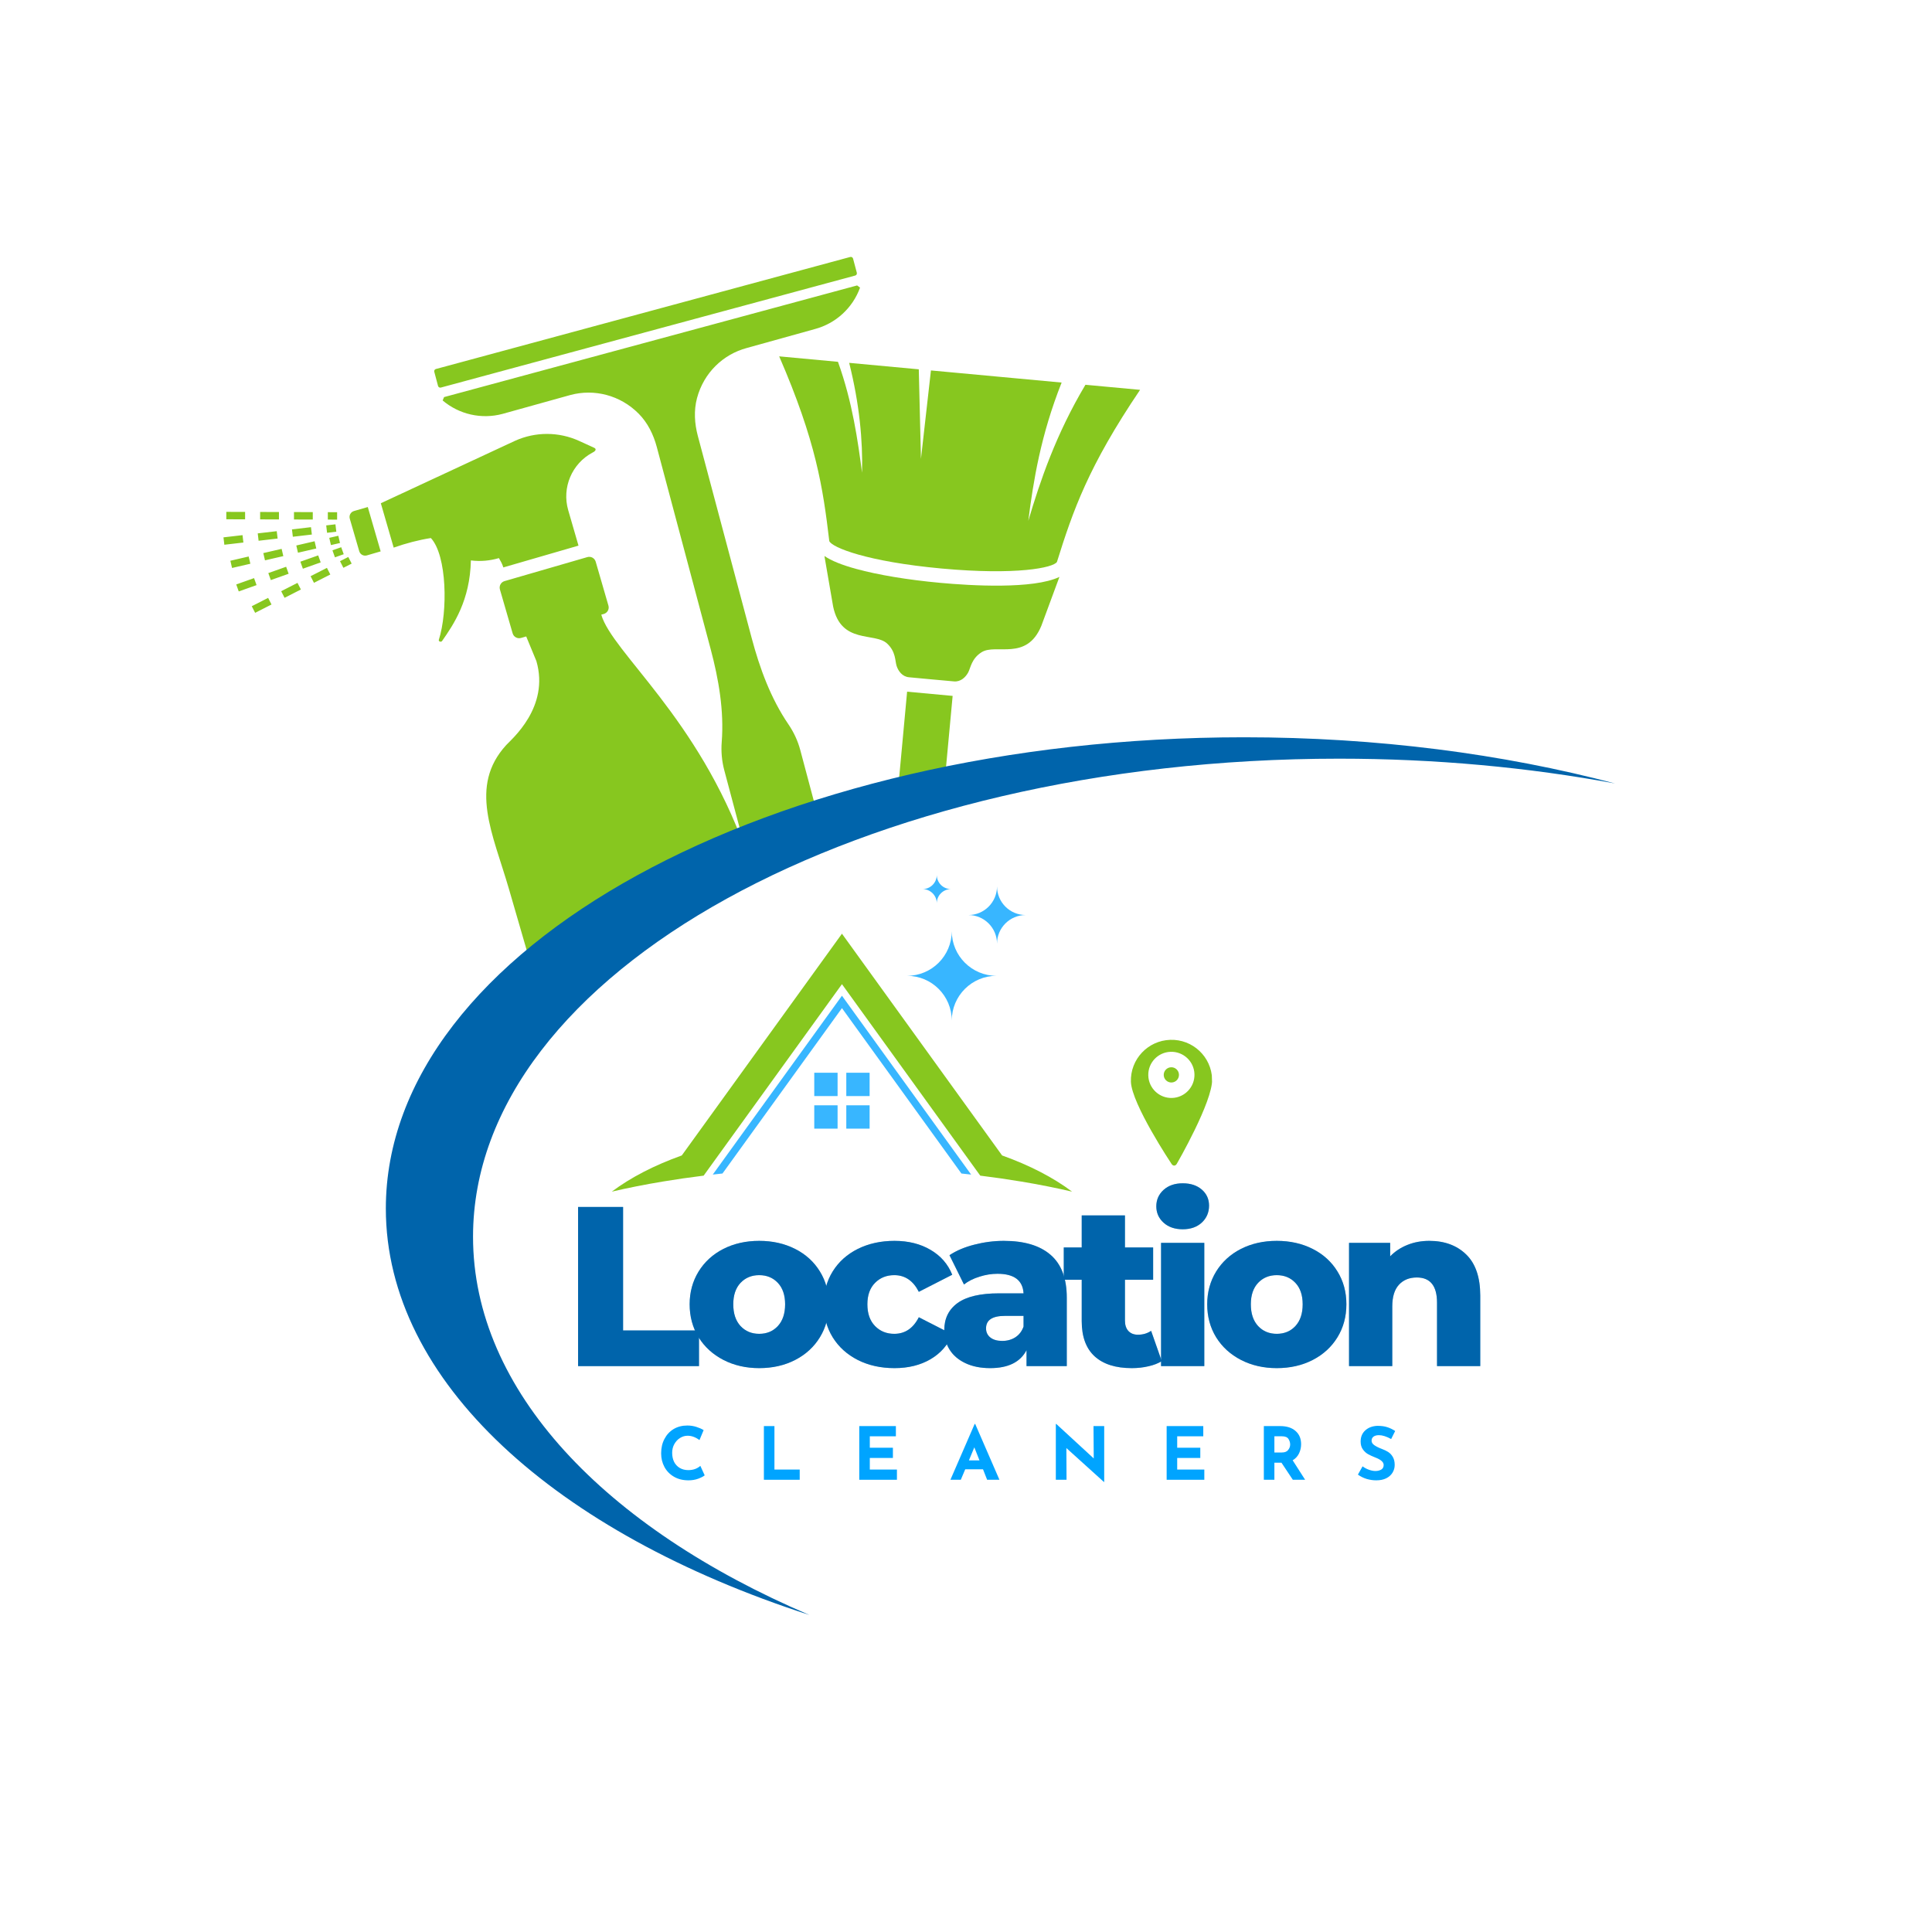
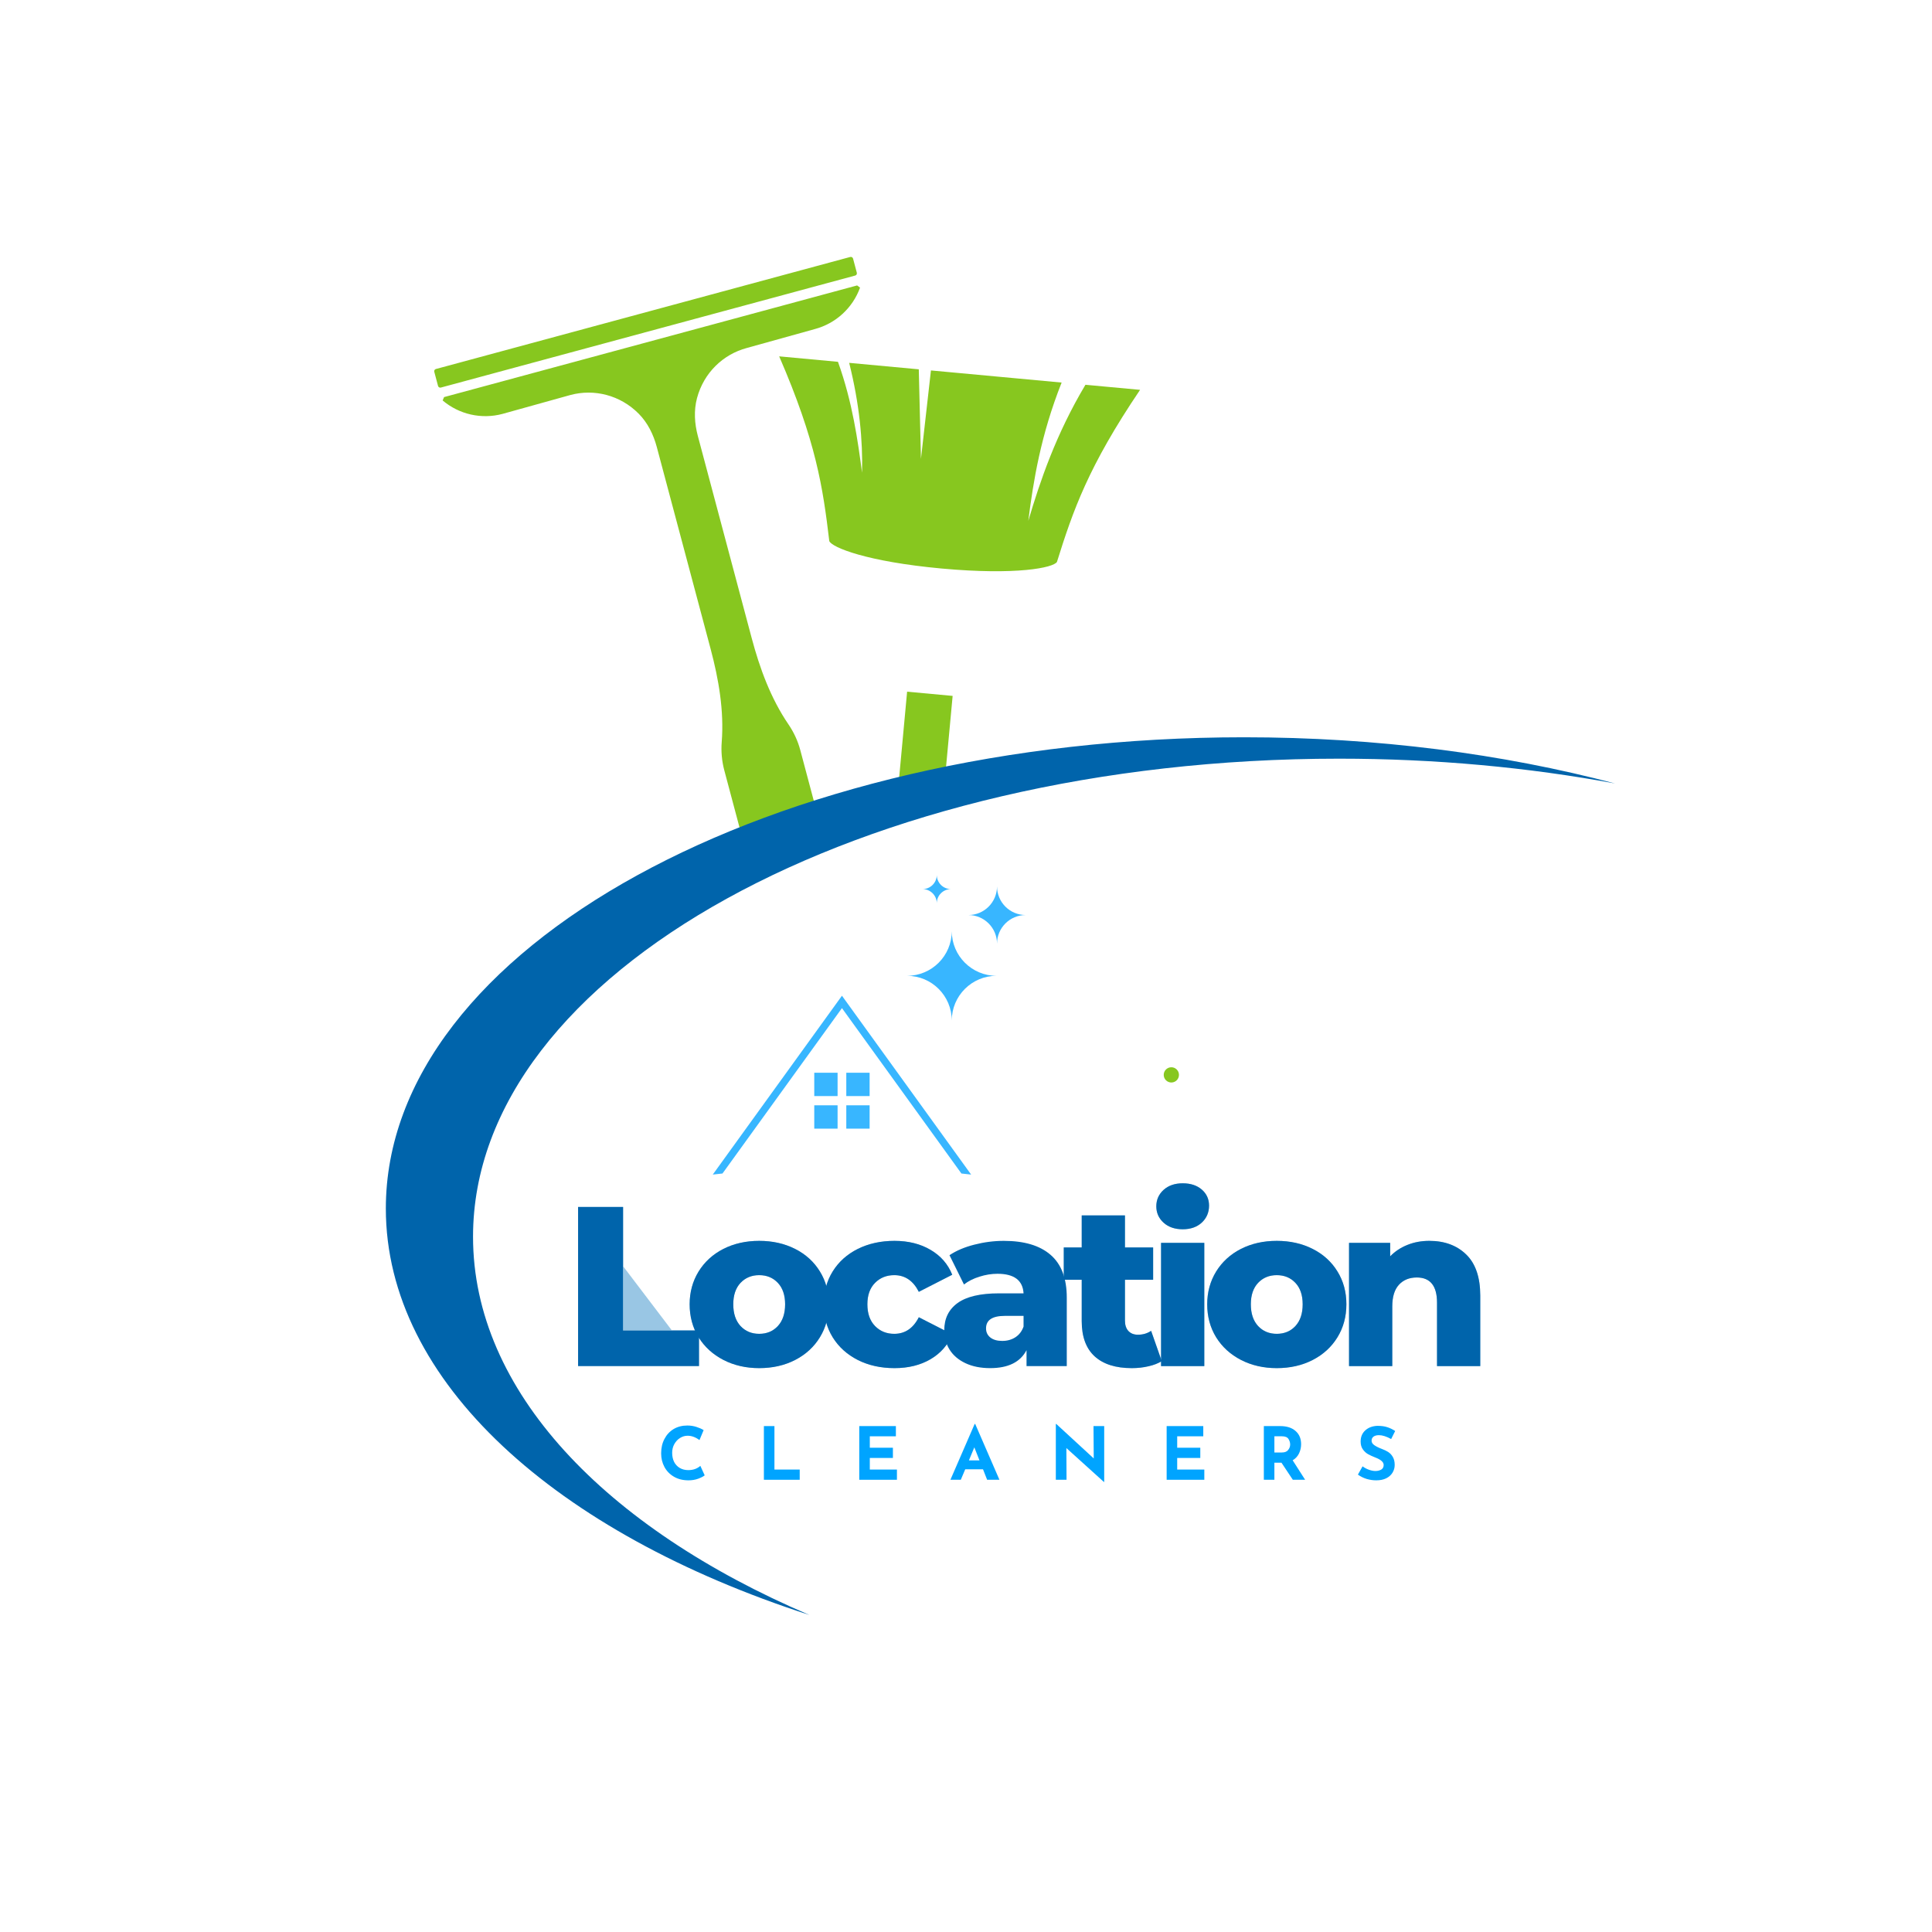
<svg xmlns="http://www.w3.org/2000/svg" width="500" viewBox="0 0 375 375" height="500" preserveAspectRatio="xMidYMid meet">
  <defs>
    <g />
    <clipPath id="833ab7bf7e">
      <path d="M 84 49.785 L 167 49.785 L 167 167 L 84 167 Z M 84 49.785 " clip-rule="nonzero" />
    </clipPath>
    <clipPath id="e3f1954606">
      <path d="M 43.375 84 L 146 84 L 146 194 L 43.375 194 Z M 43.375 84 " clip-rule="nonzero" />
    </clipPath>
    <clipPath id="e716a0cc44">
      <path d="M 74 143 L 313.375 143 L 313.375 313.785 L 74 313.785 Z M 74 143 " clip-rule="nonzero" />
    </clipPath>
    <clipPath id="6758df3e66">
      <path d="M 179 169.785 L 185 169.785 L 185 176 L 179 176 Z M 179 169.785 " clip-rule="nonzero" />
    </clipPath>
    <clipPath id="fe1706495b">
      <path d="M 219 201 L 236 201 L 236 227 L 219 227 Z M 219 201 " clip-rule="nonzero" />
    </clipPath>
    <clipPath id="a077e114d0">
      <path d="M 219.246 202.051 L 234.988 201.555 L 235.77 226.293 L 220.027 226.789 Z M 219.246 202.051 " clip-rule="nonzero" />
    </clipPath>
    <clipPath id="ddbf1c4017">
-       <path d="M 219.246 202.051 L 234.988 201.555 L 235.77 226.293 L 220.027 226.789 Z M 219.246 202.051 " clip-rule="nonzero" />
-     </clipPath>
+       </clipPath>
    <clipPath id="9bdfbeda35">
      <path d="M 225 207 L 229 207 L 229 211 L 225 211 Z M 225 207 " clip-rule="nonzero" />
    </clipPath>
    <clipPath id="09e0086d8f">
      <path d="M 219.246 202.051 L 234.988 201.555 L 235.77 226.293 L 220.027 226.789 Z M 219.246 202.051 " clip-rule="nonzero" />
    </clipPath>
    <clipPath id="76aaa913f3">
      <path d="M 219.246 202.051 L 234.988 201.555 L 235.77 226.293 L 220.027 226.789 Z M 219.246 202.051 " clip-rule="nonzero" />
    </clipPath>
  </defs>
  <rect x="-37.5" width="450" fill="#ffffff" y="-37.5" height="450" fill-opacity="1" />
  <rect x="-37.5" width="450" fill="#ffffff" y="-37.5" height="450" fill-opacity="1" />
-   <path fill="#87c71f" d="M 182.488 113.129 C 176.25 112.555 170.457 111.598 166.188 110.426 C 163.383 109.66 161.348 108.832 160.02 107.918 L 161.715 117.75 C 163.262 125.102 169.777 122.672 172.188 124.91 C 173.906 126.504 173.715 128.297 174.031 129.258 C 174.348 130.223 175.105 131.336 176.441 131.457 L 178.367 131.637 L 180.793 131.863 L 183.223 132.082 L 185.145 132.258 C 186.48 132.383 187.43 131.426 187.918 130.535 C 188.402 129.648 188.543 127.852 190.523 126.598 C 193.301 124.836 199.262 128.414 202.125 121.469 L 205.633 111.98 C 200.559 114.406 188.414 113.676 182.488 113.129 Z M 182.488 113.129 " fill-opacity="1" fill-rule="nonzero" />
  <path fill="#87c71f" d="M 182.742 110.348 C 197.332 111.688 204.48 110.191 205.152 109.07 C 208.266 99.125 211.219 90.566 221.289 75.668 L 210.684 74.684 C 204.938 84.324 201.879 93.398 199.594 101.09 C 200.574 93.301 202.02 84.438 206.062 74.254 L 186.27 72.418 L 180.695 71.902 L 178.758 89.062 L 178.336 71.684 L 164.824 70.43 C 166.809 78.363 167.484 85.473 167.324 91.762 C 166.516 85.648 165.48 78.074 162.648 70.227 L 151.238 69.168 C 158.41 85.699 159.734 94.656 160.965 105.027 C 161.496 106.266 168.246 109.012 182.742 110.348 Z M 182.742 110.348 " fill-opacity="1" fill-rule="nonzero" />
  <path fill="#87c71f" d="M 184.906 135.074 L 183.238 153.039 C 180.141 153.809 177.094 154.629 174.102 155.5 L 176.07 134.254 Z M 184.906 135.074 " fill-opacity="1" fill-rule="nonzero" />
  <g clip-path="url(#833ab7bf7e)">
    <path fill="#87c71f" d="M 144.957 67.543 L 158.16 63.871 C 162.227 62.785 165.504 59.781 166.934 55.828 L 166.367 55.402 L 86.195 77.074 L 85.918 77.73 C 89.129 80.449 93.465 81.422 97.527 80.34 L 110.734 76.664 C 115.324 75.441 120.371 76.672 123.969 80.297 C 125.719 82.062 126.84 84.352 127.48 86.754 L 137.934 125.969 C 139.5 131.855 140.555 137.949 140.086 144.023 C 139.945 145.84 140.098 147.688 140.582 149.508 L 144.695 164.945 L 145.031 166.203 C 145.062 166.188 145.094 166.172 145.121 166.164 C 149.645 164.094 154.367 162.152 159.27 160.359 L 155.336 145.598 C 154.852 143.777 154.062 142.102 153.035 140.594 C 149.598 135.551 147.469 129.73 145.898 123.832 L 135.449 84.617 C 134.809 82.219 134.648 79.672 135.289 77.273 C 136.605 72.34 140.371 68.766 144.957 67.543 Z M 166.309 52.938 L 165.754 50.855 L 165.578 50.195 C 165.512 49.957 165.27 49.812 165.031 49.879 L 163.875 50.188 L 85.898 71.277 L 84.609 71.621 C 84.371 71.688 84.227 71.93 84.293 72.168 L 84.469 72.828 L 85.023 74.91 C 85.086 75.148 85.332 75.289 85.57 75.227 L 165.992 53.484 C 166.23 53.422 166.371 53.176 166.309 52.938 Z M 166.309 52.938 " fill-opacity="1" fill-rule="nonzero" />
  </g>
  <g clip-path="url(#e3f1954606)">
-     <path fill="#87c71f" d="M 53.715 103.102 L 50.027 103.527 L 50.195 104.961 L 53.887 104.531 Z M 54.664 106.535 L 51.109 107.355 L 51.434 108.762 L 54.992 107.941 Z M 55.539 110.008 L 52.082 111.234 L 52.562 112.594 L 56.023 111.367 Z M 57.746 113.137 L 54.578 114.75 L 55.234 116.035 L 58.402 114.422 Z M 50.492 99.371 L 50.492 100.812 L 54.145 100.824 L 54.145 99.383 Z M 52.043 116.047 L 48.867 117.668 L 49.523 118.949 L 52.699 117.332 Z M 43.926 99.352 L 43.926 100.789 L 47.574 100.805 L 47.574 99.363 Z M 47.074 103.871 L 43.375 104.301 L 43.547 105.734 L 47.242 105.305 Z M 48.266 108.016 L 44.715 108.84 L 45.039 110.242 L 48.594 109.422 Z M 60.363 102.324 L 56.672 102.754 L 56.84 104.184 L 60.531 103.754 Z M 49.312 112.211 L 45.855 113.438 L 46.34 114.797 L 49.797 113.57 Z M 67.602 108.109 L 65.996 108.926 L 66.652 110.211 L 68.258 109.395 Z M 71.387 98.414 L 68.707 99.191 C 68.074 99.375 67.711 100.031 67.891 100.668 L 69.727 106.988 C 69.91 107.621 70.57 107.984 71.203 107.805 L 73.887 107.023 Z M 63.633 99.414 L 63.633 100.852 L 65.434 100.859 L 65.434 99.418 Z M 61.066 105.055 L 57.512 105.879 L 57.836 107.281 L 61.391 106.461 Z M 144.695 164.945 C 135.516 139.332 118.832 126.625 116.707 119.309 L 117.199 119.168 C 117.898 118.965 118.297 118.238 118.094 117.543 L 115.625 109.027 C 115.422 108.332 114.699 107.93 114.004 108.133 L 109.184 109.531 L 97.93 112.793 C 97.234 112.992 96.836 113.723 97.035 114.418 L 99.504 122.934 C 99.707 123.629 100.434 124.027 101.129 123.824 L 102.137 123.535 L 104.113 128.316 C 106.707 137.25 99.336 143.434 98.258 144.613 C 90.926 152.633 95.676 161.832 98.781 172.535 L 104.75 193.117 C 115.008 182.793 128.723 173.66 145.031 166.203 C 145.062 166.188 145.094 166.172 145.121 166.164 C 144.984 165.754 144.84 165.348 144.695 164.945 Z M 115.211 86.863 L 112.445 85.598 C 108.488 83.781 103.938 83.766 99.969 85.559 L 73.918 97.68 L 76.414 106.293 C 78.855 105.434 81.301 104.797 83.633 104.434 C 86.781 107.84 86.922 118.746 85.18 124.18 C 85.07 124.516 85.605 124.699 85.809 124.414 C 88.066 121.184 91.227 116.539 91.398 108.777 C 93.309 109.02 95.113 108.828 96.84 108.328 C 97.168 108.887 97.492 109.449 97.695 110.137 L 112.285 105.906 L 110.293 99.035 C 109.023 94.656 110.992 89.988 115.016 87.84 C 115.59 87.574 115.914 87.129 115.211 86.863 Z M 63.457 110.223 L 60.285 111.84 L 60.941 113.125 L 64.113 111.508 Z M 66.23 106.215 L 64.527 106.816 L 65.012 108.18 L 66.715 107.574 Z M 61.762 107.801 L 58.305 109.023 L 58.789 110.387 L 62.246 109.16 Z M 65.668 103.992 L 63.91 104.395 L 64.234 105.801 L 65.992 105.395 Z M 57.062 99.391 L 57.062 100.832 L 60.711 100.844 L 60.711 99.402 Z M 65.109 101.77 L 63.316 101.98 L 63.484 103.414 L 65.277 103.203 Z M 65.109 101.77 " fill-opacity="1" fill-rule="nonzero" />
-   </g>
+     </g>
  <g clip-path="url(#e716a0cc44)">
    <path fill="#0064ab" d="M 91.816 240.047 C 91.816 188.801 167.074 147.258 259.906 147.258 C 278.641 147.258 296.656 148.949 313.48 152.07 C 291.688 146.324 267.262 143.105 241.469 143.105 C 149.469 143.105 74.891 184.059 74.891 234.574 C 74.891 268.184 107.902 297.562 157.094 313.461 C 117.383 296.488 91.816 269.918 91.816 240.047 Z M 91.816 240.047 " fill-opacity="1" fill-rule="nonzero" />
  </g>
  <g fill="#0071bc" fill-opacity="0.4">
    <g transform="translate(109.112, 265.162)">
      <g>
+         <path d="M 3.094 -30.891 L 11.828 -30.891 L 11.828 -6.922 L 26.562 -6.922 L 26.562 0 Z M 3.094 -30.891 " />
+       </g>
+     </g>
+   </g>
+   <g fill="#0071bc" fill-opacity="0.4">
+     <g transform="translate(132.672, 265.162)">
+       <g>
+         <path d="M 14.688 0.391 C 12.133 0.391 9.828 -0.133 7.766 -1.188 C 5.703 -2.25 4.086 -3.719 2.922 -5.594 C 1.766 -7.477 1.188 -9.613 1.188 -12 C 1.188 -14.352 1.766 -16.473 2.922 -18.359 C 4.086 -20.242 5.691 -21.707 7.734 -22.75 C 9.785 -23.789 12.102 -24.312 14.688 -24.312 C 17.281 -24.312 19.602 -23.789 21.656 -22.75 C 23.719 -21.707 25.32 -20.25 26.469 -18.375 C 27.625 -16.508 28.203 -14.383 28.203 -12 C 28.203 -9.613 27.625 -7.477 26.469 -5.594 C 25.32 -3.719 23.719 -2.25 21.656 -1.188 C 19.602 -0.133 17.281 0.391 14.688 0.391 Z M 14.688 -6.266 C 16.164 -6.266 17.375 -6.77 18.312 -7.781 C 19.25 -8.801 19.719 -10.207 19.719 -12 C 19.719 -13.77 19.25 -15.156 18.312 -16.156 C 17.375 -17.156 16.164 -17.656 14.688 -17.656 C 13.219 -17.656 12.008 -17.156 11.062 -16.156 C 10.125 -15.156 9.656 -13.77 9.656 -12 C 9.656 -10.207 10.125 -8.801 11.062 -7.781 C 12.008 -6.77 13.219 -6.266 14.688 -6.266 Z M 14.688 -6.266 " />
+       </g>
+     </g>
+   </g>
+   <g fill="#0071bc" fill-opacity="0.4">
+     <g transform="translate(158.702, 265.162)">
+       <g>
+         <path d="M 14.922 0.391 C 12.266 0.391 9.891 -0.133 7.797 -1.188 C 5.711 -2.25 4.086 -3.719 2.922 -5.594 C 1.766 -7.477 1.188 -9.613 1.188 -12 C 1.188 -14.383 1.766 -16.508 2.922 -18.375 C 4.086 -20.25 5.711 -21.707 7.797 -22.75 C 9.891 -23.789 12.266 -24.312 14.922 -24.312 C 17.617 -24.312 19.953 -23.727 21.922 -22.562 C 23.898 -21.406 25.301 -19.797 26.125 -17.734 L 19.641 -14.422 C 18.547 -16.578 16.957 -17.656 14.875 -17.656 C 13.375 -17.656 12.129 -17.156 11.141 -16.156 C 10.148 -15.156 9.656 -13.77 9.656 -12 C 9.656 -10.207 10.148 -8.801 11.141 -7.781 C 12.129 -6.77 13.375 -6.266 14.875 -6.266 C 16.957 -6.266 18.547 -7.336 19.641 -9.484 L 26.125 -6.172 C 25.301 -4.117 23.898 -2.508 21.922 -1.344 C 19.953 -0.188 17.617 0.391 14.922 0.391 Z M 14.922 0.391 " />
+       </g>
+     </g>
+   </g>
+   <g fill="#0071bc" fill-opacity="0.4">
+     <g transform="translate(181.952, 265.162)">
+       <g>
+         </g>
+     </g>
+   </g>
+   <g fill="#0071bc" fill-opacity="0.4">
+     <g transform="translate(206.306, 265.162)">
+       <g>
+         <path d="M 19.188 -0.969 C 18.488 -0.531 17.629 -0.195 16.609 0.031 C 15.598 0.27 14.52 0.391 13.375 0.391 C 10.25 0.391 7.848 -0.367 6.172 -1.891 C 4.492 -3.422 3.656 -5.703 3.656 -8.734 L 3.656 -16.766 L 0.172 -16.766 L 0.172 -23.031 L 3.656 -23.031 L 3.656 -29.25 L 12.047 -29.25 L 12.047 -23.031 L 17.516 -23.031 L 17.516 -16.766 L 12.047 -16.766 L 12.047 -8.828 C 12.047 -7.973 12.27 -7.301 12.719 -6.812 C 13.176 -6.332 13.789 -6.094 14.562 -6.094 C 15.531 -6.094 16.383 -6.344 17.125 -6.844 Z M 19.188 -0.969 " />
+       </g>
+     </g>
+   </g>
+   <g fill="#0071bc" fill-opacity="0.4">
+     <g transform="translate(222.674, 265.162)">
+       <g>
+         <path d="M 2.688 -23.922 L 11.078 -23.922 L 11.078 0 L 2.688 0 Z M 6.891 -26.562 C 5.359 -26.562 4.117 -26.988 3.172 -27.844 C 2.234 -28.695 1.766 -29.754 1.766 -31.016 C 1.766 -32.285 2.234 -33.348 3.172 -34.203 C 4.117 -35.055 5.359 -35.484 6.891 -35.484 C 8.422 -35.484 9.656 -35.078 10.594 -34.266 C 11.531 -33.453 12 -32.414 12 -31.156 C 12 -29.832 11.531 -28.734 10.594 -27.859 C 9.656 -26.992 8.422 -26.562 6.891 -26.562 Z M 6.891 -26.562 " />
+       </g>
+     </g>
+   </g>
+   <g fill="#0071bc" fill-opacity="0.4">
+     <g transform="translate(233.13, 265.162)">
+       <g>
+         <path d="M 14.688 0.391 C 12.133 0.391 9.828 -0.133 7.766 -1.188 C 5.703 -2.25 4.086 -3.719 2.922 -5.594 C 1.766 -7.477 1.188 -9.613 1.188 -12 C 1.188 -14.352 1.766 -16.473 2.922 -18.359 C 4.086 -20.242 5.691 -21.707 7.734 -22.75 C 9.785 -23.789 12.102 -24.312 14.688 -24.312 C 17.281 -24.312 19.602 -23.789 21.656 -22.75 C 23.719 -21.707 25.32 -20.25 26.469 -18.375 C 27.625 -16.508 28.203 -14.383 28.203 -12 C 28.203 -9.613 27.625 -7.477 26.469 -5.594 C 25.32 -3.719 23.719 -2.25 21.656 -1.188 C 19.602 -0.133 17.281 0.391 14.688 0.391 Z M 14.688 -6.266 C 16.164 -6.266 17.375 -6.77 18.312 -7.781 C 19.25 -8.801 19.719 -10.207 19.719 -12 C 19.719 -13.77 19.25 -15.156 18.312 -16.156 C 17.375 -17.156 16.164 -17.656 14.688 -17.656 C 13.219 -17.656 12.008 -17.156 11.062 -16.156 C 10.125 -15.156 9.656 -13.77 9.656 -12 C 9.656 -10.207 10.125 -8.801 11.062 -7.781 C 12.008 -6.77 13.219 -6.266 14.688 -6.266 Z M 14.688 -6.266 " />
+       </g>
+     </g>
+   </g>
+   <g fill="#0071bc" fill-opacity="0.4">
+     <g transform="translate(259.16, 265.162)">
+       <g>
+         <path d="M 18.266 -24.312 C 21.234 -24.312 23.625 -23.426 25.438 -21.656 C 27.25 -19.895 28.156 -17.234 28.156 -13.672 L 28.156 0 L 19.766 0 L 19.766 -12.312 C 19.766 -15.57 18.457 -17.203 15.844 -17.203 C 14.395 -17.203 13.238 -16.734 12.375 -15.797 C 11.508 -14.859 11.078 -13.445 11.078 -11.562 L 11.078 0 L 2.688 0 L 2.688 -23.922 L 10.672 -23.922 L 10.672 -21.312 C 11.617 -22.281 12.738 -23.02 14.031 -23.531 C 15.32 -24.051 16.734 -24.312 18.266 -24.312 Z M 18.266 -24.312 " />
+       </g>
+     </g>
+   </g>
+   <g fill="#0064ab" fill-opacity="1">
+     <g transform="translate(109.112, 265.162)">
+       <g>
        <path d="M 3.094 -30.891 L 11.828 -30.891 L 11.828 -6.922 L 26.562 -6.922 L 26.562 0 L 3.094 0 Z M 3.094 -30.891 " />
      </g>
    </g>
  </g>
-   <g fill="#0071bc" fill-opacity="0.4">
+   <g fill="#0064ab" fill-opacity="1">
    <g transform="translate(132.672, 265.162)">
      <g>
        <path d="M 14.688 0.391 C 12.133 0.391 9.828 -0.133 7.766 -1.188 C 5.703 -2.25 4.086 -3.719 2.922 -5.594 C 1.766 -7.477 1.188 -9.613 1.188 -12 C 1.188 -14.352 1.766 -16.473 2.922 -18.359 C 4.086 -20.242 5.691 -21.707 7.734 -22.75 C 9.785 -23.789 12.102 -24.312 14.688 -24.312 C 17.281 -24.312 19.602 -23.789 21.656 -22.75 C 23.719 -21.707 25.32 -20.25 26.469 -18.375 C 27.625 -16.508 28.203 -14.383 28.203 -12 C 28.203 -9.613 27.625 -7.477 26.469 -5.594 C 25.32 -3.719 23.719 -2.25 21.656 -1.188 C 19.602 -0.133 17.281 0.391 14.688 0.391 Z M 14.688 -6.266 C 16.164 -6.266 17.375 -6.77 18.312 -7.781 C 19.25 -8.801 19.719 -10.207 19.719 -12 C 19.719 -13.77 19.25 -15.156 18.312 -16.156 C 17.375 -17.156 16.164 -17.656 14.688 -17.656 C 13.219 -17.656 12.008 -17.156 11.062 -16.156 C 10.125 -15.156 9.656 -13.77 9.656 -12 C 9.656 -10.207 10.125 -8.801 11.062 -7.781 C 12.008 -6.77 13.219 -6.266 14.688 -6.266 Z M 14.688 -6.266 " />
      </g>
    </g>
  </g>
-   <g fill="#0071bc" fill-opacity="0.4">
+   <g fill="#0064ab" fill-opacity="1">
    <g transform="translate(158.702, 265.162)">
      <g>
        <path d="M 14.922 0.391 C 12.266 0.391 9.891 -0.133 7.797 -1.188 C 5.711 -2.25 4.086 -3.719 2.922 -5.594 C 1.766 -7.477 1.188 -9.613 1.188 -12 C 1.188 -14.383 1.766 -16.508 2.922 -18.375 C 4.086 -20.25 5.711 -21.707 7.797 -22.75 C 9.891 -23.789 12.266 -24.312 14.922 -24.312 C 17.617 -24.312 19.953 -23.727 21.922 -22.562 C 23.898 -21.406 25.301 -19.797 26.125 -17.734 L 19.641 -14.422 C 18.547 -16.578 16.957 -17.656 14.875 -17.656 C 13.375 -17.656 12.129 -17.156 11.141 -16.156 C 10.148 -15.156 9.656 -13.77 9.656 -12 C 9.656 -10.207 10.148 -8.801 11.141 -7.781 C 12.129 -6.77 13.375 -6.266 14.875 -6.266 C 16.957 -6.266 18.547 -7.336 19.641 -9.484 L 26.125 -6.172 C 25.301 -4.117 23.898 -2.508 21.922 -1.344 C 19.953 -0.188 17.617 0.391 14.922 0.391 Z M 14.922 0.391 " />
      </g>
    </g>
  </g>
-   <g fill="#0071bc" fill-opacity="0.4">
+   <g fill="#0064ab" fill-opacity="1">
    <g transform="translate(181.952, 265.162)">
      <g>
        <path d="M 12.891 -24.312 C 16.859 -24.312 19.883 -23.406 21.969 -21.594 C 24.062 -19.789 25.109 -17.02 25.109 -13.281 L 25.109 0 L 17.297 0 L 17.297 -3.094 C 16.086 -0.77 13.734 0.391 10.234 0.391 C 8.379 0.391 6.773 0.066 5.422 -0.578 C 4.066 -1.223 3.047 -2.098 2.359 -3.203 C 1.672 -4.305 1.328 -5.562 1.328 -6.969 C 1.328 -9.238 2.191 -11 3.922 -12.25 C 5.66 -13.5 8.336 -14.125 11.953 -14.125 L 16.719 -14.125 C 16.57 -16.656 14.883 -17.922 11.656 -17.922 C 10.5 -17.922 9.332 -17.734 8.156 -17.359 C 6.977 -16.992 5.977 -16.488 5.156 -15.844 L 2.344 -21.531 C 3.664 -22.414 5.273 -23.098 7.172 -23.578 C 9.066 -24.066 10.973 -24.312 12.891 -24.312 Z M 12.578 -4.891 C 13.547 -4.891 14.395 -5.125 15.125 -5.594 C 15.863 -6.07 16.395 -6.766 16.719 -7.672 L 16.719 -9.75 L 13.109 -9.75 C 10.66 -9.75 9.438 -8.941 9.438 -7.328 C 9.438 -6.586 9.719 -5.992 10.281 -5.547 C 10.844 -5.109 11.609 -4.891 12.578 -4.891 Z M 12.578 -4.891 " />
      </g>
    </g>
  </g>
-   <g fill="#0071bc" fill-opacity="0.4">
+   <g fill="#0064ab" fill-opacity="1">
    <g transform="translate(206.306, 265.162)">
      <g>
        <path d="M 19.188 -0.969 C 18.488 -0.531 17.629 -0.195 16.609 0.031 C 15.598 0.27 14.52 0.391 13.375 0.391 C 10.25 0.391 7.848 -0.367 6.172 -1.891 C 4.492 -3.422 3.656 -5.703 3.656 -8.734 L 3.656 -16.766 L 0.172 -16.766 L 0.172 -23.031 L 3.656 -23.031 L 3.656 -29.25 L 12.047 -29.25 L 12.047 -23.031 L 17.516 -23.031 L 17.516 -16.766 L 12.047 -16.766 L 12.047 -8.828 C 12.047 -7.973 12.27 -7.301 12.719 -6.812 C 13.176 -6.332 13.789 -6.094 14.562 -6.094 C 15.531 -6.094 16.383 -6.344 17.125 -6.844 Z M 19.188 -0.969 " />
      </g>
    </g>
  </g>
-   <g fill="#0071bc" fill-opacity="0.4">
+   <g fill="#0064ab" fill-opacity="1">
    <g transform="translate(222.674, 265.162)">
      <g>
        <path d="M 2.688 -23.922 L 11.078 -23.922 L 11.078 0 L 2.688 0 Z M 6.891 -26.562 C 5.359 -26.562 4.117 -26.988 3.172 -27.844 C 2.234 -28.695 1.766 -29.754 1.766 -31.016 C 1.766 -32.285 2.234 -33.348 3.172 -34.203 C 4.117 -35.055 5.359 -35.484 6.891 -35.484 C 8.422 -35.484 9.656 -35.078 10.594 -34.266 C 11.531 -33.453 12 -32.414 12 -31.156 C 12 -29.832 11.531 -28.734 10.594 -27.859 C 9.656 -26.992 8.422 -26.562 6.891 -26.562 Z M 6.891 -26.562 " />
      </g>
    </g>
  </g>
-   <g fill="#0071bc" fill-opacity="0.4">
+   <g fill="#0064ab" fill-opacity="1">
    <g transform="translate(233.13, 265.162)">
      <g>
        <path d="M 14.688 0.391 C 12.133 0.391 9.828 -0.133 7.766 -1.188 C 5.703 -2.25 4.086 -3.719 2.922 -5.594 C 1.766 -7.477 1.188 -9.613 1.188 -12 C 1.188 -14.352 1.766 -16.473 2.922 -18.359 C 4.086 -20.242 5.691 -21.707 7.734 -22.75 C 9.785 -23.789 12.102 -24.312 14.688 -24.312 C 17.281 -24.312 19.602 -23.789 21.656 -22.75 C 23.719 -21.707 25.32 -20.25 26.469 -18.375 C 27.625 -16.508 28.203 -14.383 28.203 -12 C 28.203 -9.613 27.625 -7.477 26.469 -5.594 C 25.32 -3.719 23.719 -2.25 21.656 -1.188 C 19.602 -0.133 17.281 0.391 14.688 0.391 Z M 14.688 -6.266 C 16.164 -6.266 17.375 -6.77 18.312 -7.781 C 19.25 -8.801 19.719 -10.207 19.719 -12 C 19.719 -13.77 19.25 -15.156 18.312 -16.156 C 17.375 -17.156 16.164 -17.656 14.688 -17.656 C 13.219 -17.656 12.008 -17.156 11.062 -16.156 C 10.125 -15.156 9.656 -13.77 9.656 -12 C 9.656 -10.207 10.125 -8.801 11.062 -7.781 C 12.008 -6.77 13.219 -6.266 14.688 -6.266 Z M 14.688 -6.266 " />
      </g>
    </g>
  </g>
-   <g fill="#0071bc" fill-opacity="0.4">
+   <g fill="#0064ab" fill-opacity="1">
    <g transform="translate(259.16, 265.162)">
      <g>
        <path d="M 18.266 -24.312 C 21.234 -24.312 23.625 -23.426 25.438 -21.656 C 27.25 -19.895 28.156 -17.234 28.156 -13.672 L 28.156 0 L 19.766 0 L 19.766 -12.312 C 19.766 -15.57 18.457 -17.203 15.844 -17.203 C 14.395 -17.203 13.238 -16.734 12.375 -15.797 C 11.508 -14.859 11.078 -13.445 11.078 -11.562 L 11.078 0 L 2.688 0 L 2.688 -23.922 L 10.672 -23.922 L 10.672 -21.312 C 11.617 -22.281 12.738 -23.02 14.031 -23.531 C 15.32 -24.051 16.734 -24.312 18.266 -24.312 Z M 18.266 -24.312 " />
      </g>
    </g>
  </g>
-   <g fill="#0064ab" fill-opacity="1">
-     <g transform="translate(109.112, 265.162)">
-       <g>
-         <path d="M 3.094 -30.891 L 11.828 -30.891 L 11.828 -6.922 L 26.562 -6.922 L 26.562 0 L 3.094 0 Z M 3.094 -30.891 " />
-       </g>
-     </g>
-   </g>
-   <g fill="#0064ab" fill-opacity="1">
-     <g transform="translate(132.672, 265.162)">
-       <g>
-         <path d="M 14.688 0.391 C 12.133 0.391 9.828 -0.133 7.766 -1.188 C 5.703 -2.25 4.086 -3.719 2.922 -5.594 C 1.766 -7.477 1.188 -9.613 1.188 -12 C 1.188 -14.352 1.766 -16.473 2.922 -18.359 C 4.086 -20.242 5.691 -21.707 7.734 -22.75 C 9.785 -23.789 12.102 -24.312 14.688 -24.312 C 17.281 -24.312 19.602 -23.789 21.656 -22.75 C 23.719 -21.707 25.32 -20.25 26.469 -18.375 C 27.625 -16.508 28.203 -14.383 28.203 -12 C 28.203 -9.613 27.625 -7.477 26.469 -5.594 C 25.32 -3.719 23.719 -2.25 21.656 -1.188 C 19.602 -0.133 17.281 0.391 14.688 0.391 Z M 14.688 -6.266 C 16.164 -6.266 17.375 -6.77 18.312 -7.781 C 19.25 -8.801 19.719 -10.207 19.719 -12 C 19.719 -13.77 19.25 -15.156 18.312 -16.156 C 17.375 -17.156 16.164 -17.656 14.688 -17.656 C 13.219 -17.656 12.008 -17.156 11.062 -16.156 C 10.125 -15.156 9.656 -13.77 9.656 -12 C 9.656 -10.207 10.125 -8.801 11.062 -7.781 C 12.008 -6.77 13.219 -6.266 14.688 -6.266 Z M 14.688 -6.266 " />
-       </g>
-     </g>
-   </g>
-   <g fill="#0064ab" fill-opacity="1">
-     <g transform="translate(158.702, 265.162)">
-       <g>
-         <path d="M 14.922 0.391 C 12.266 0.391 9.891 -0.133 7.797 -1.188 C 5.711 -2.25 4.086 -3.719 2.922 -5.594 C 1.766 -7.477 1.188 -9.613 1.188 -12 C 1.188 -14.383 1.766 -16.508 2.922 -18.375 C 4.086 -20.25 5.711 -21.707 7.797 -22.75 C 9.891 -23.789 12.266 -24.312 14.922 -24.312 C 17.617 -24.312 19.953 -23.727 21.922 -22.562 C 23.898 -21.406 25.301 -19.797 26.125 -17.734 L 19.641 -14.422 C 18.547 -16.578 16.957 -17.656 14.875 -17.656 C 13.375 -17.656 12.129 -17.156 11.141 -16.156 C 10.148 -15.156 9.656 -13.77 9.656 -12 C 9.656 -10.207 10.148 -8.801 11.141 -7.781 C 12.129 -6.77 13.375 -6.266 14.875 -6.266 C 16.957 -6.266 18.547 -7.336 19.641 -9.484 L 26.125 -6.172 C 25.301 -4.117 23.898 -2.508 21.922 -1.344 C 19.953 -0.188 17.617 0.391 14.922 0.391 Z M 14.922 0.391 " />
-       </g>
-     </g>
-   </g>
-   <g fill="#0064ab" fill-opacity="1">
-     <g transform="translate(181.952, 265.162)">
-       <g>
-         <path d="M 12.891 -24.312 C 16.859 -24.312 19.883 -23.406 21.969 -21.594 C 24.062 -19.789 25.109 -17.02 25.109 -13.281 L 25.109 0 L 17.297 0 L 17.297 -3.094 C 16.086 -0.77 13.734 0.391 10.234 0.391 C 8.379 0.391 6.773 0.066 5.422 -0.578 C 4.066 -1.223 3.047 -2.098 2.359 -3.203 C 1.672 -4.305 1.328 -5.562 1.328 -6.969 C 1.328 -9.238 2.191 -11 3.922 -12.25 C 5.66 -13.5 8.336 -14.125 11.953 -14.125 L 16.719 -14.125 C 16.57 -16.656 14.883 -17.922 11.656 -17.922 C 10.5 -17.922 9.332 -17.734 8.156 -17.359 C 6.977 -16.992 5.977 -16.488 5.156 -15.844 L 2.344 -21.531 C 3.664 -22.414 5.273 -23.098 7.172 -23.578 C 9.066 -24.066 10.973 -24.312 12.891 -24.312 Z M 12.578 -4.891 C 13.547 -4.891 14.395 -5.125 15.125 -5.594 C 15.863 -6.07 16.395 -6.766 16.719 -7.672 L 16.719 -9.75 L 13.109 -9.75 C 10.66 -9.75 9.438 -8.941 9.438 -7.328 C 9.438 -6.586 9.719 -5.992 10.281 -5.547 C 10.844 -5.109 11.609 -4.891 12.578 -4.891 Z M 12.578 -4.891 " />
-       </g>
-     </g>
-   </g>
-   <g fill="#0064ab" fill-opacity="1">
-     <g transform="translate(206.306, 265.162)">
-       <g>
-         <path d="M 19.188 -0.969 C 18.488 -0.531 17.629 -0.195 16.609 0.031 C 15.598 0.27 14.52 0.391 13.375 0.391 C 10.25 0.391 7.848 -0.367 6.172 -1.891 C 4.492 -3.422 3.656 -5.703 3.656 -8.734 L 3.656 -16.766 L 0.172 -16.766 L 0.172 -23.031 L 3.656 -23.031 L 3.656 -29.25 L 12.047 -29.25 L 12.047 -23.031 L 17.516 -23.031 L 17.516 -16.766 L 12.047 -16.766 L 12.047 -8.828 C 12.047 -7.973 12.27 -7.301 12.719 -6.812 C 13.176 -6.332 13.789 -6.094 14.562 -6.094 C 15.531 -6.094 16.383 -6.344 17.125 -6.844 Z M 19.188 -0.969 " />
-       </g>
-     </g>
-   </g>
-   <g fill="#0064ab" fill-opacity="1">
-     <g transform="translate(222.674, 265.162)">
-       <g>
-         <path d="M 2.688 -23.922 L 11.078 -23.922 L 11.078 0 L 2.688 0 Z M 6.891 -26.562 C 5.359 -26.562 4.117 -26.988 3.172 -27.844 C 2.234 -28.695 1.766 -29.754 1.766 -31.016 C 1.766 -32.285 2.234 -33.348 3.172 -34.203 C 4.117 -35.055 5.359 -35.484 6.891 -35.484 C 8.422 -35.484 9.656 -35.078 10.594 -34.266 C 11.531 -33.453 12 -32.414 12 -31.156 C 12 -29.832 11.531 -28.734 10.594 -27.859 C 9.656 -26.992 8.422 -26.562 6.891 -26.562 Z M 6.891 -26.562 " />
-       </g>
-     </g>
-   </g>
-   <g fill="#0064ab" fill-opacity="1">
-     <g transform="translate(233.13, 265.162)">
-       <g>
-         <path d="M 14.688 0.391 C 12.133 0.391 9.828 -0.133 7.766 -1.188 C 5.703 -2.25 4.086 -3.719 2.922 -5.594 C 1.766 -7.477 1.188 -9.613 1.188 -12 C 1.188 -14.352 1.766 -16.473 2.922 -18.359 C 4.086 -20.242 5.691 -21.707 7.734 -22.75 C 9.785 -23.789 12.102 -24.312 14.688 -24.312 C 17.281 -24.312 19.602 -23.789 21.656 -22.75 C 23.719 -21.707 25.32 -20.25 26.469 -18.375 C 27.625 -16.508 28.203 -14.383 28.203 -12 C 28.203 -9.613 27.625 -7.477 26.469 -5.594 C 25.32 -3.719 23.719 -2.25 21.656 -1.188 C 19.602 -0.133 17.281 0.391 14.688 0.391 Z M 14.688 -6.266 C 16.164 -6.266 17.375 -6.77 18.312 -7.781 C 19.25 -8.801 19.719 -10.207 19.719 -12 C 19.719 -13.77 19.25 -15.156 18.312 -16.156 C 17.375 -17.156 16.164 -17.656 14.688 -17.656 C 13.219 -17.656 12.008 -17.156 11.062 -16.156 C 10.125 -15.156 9.656 -13.77 9.656 -12 C 9.656 -10.207 10.125 -8.801 11.062 -7.781 C 12.008 -6.77 13.219 -6.266 14.688 -6.266 Z M 14.688 -6.266 " />
-       </g>
-     </g>
-   </g>
-   <g fill="#0064ab" fill-opacity="1">
-     <g transform="translate(259.16, 265.162)">
-       <g>
-         <path d="M 18.266 -24.312 C 21.234 -24.312 23.625 -23.426 25.438 -21.656 C 27.25 -19.895 28.156 -17.234 28.156 -13.672 L 28.156 0 L 19.766 0 L 19.766 -12.312 C 19.766 -15.57 18.457 -17.203 15.844 -17.203 C 14.395 -17.203 13.238 -16.734 12.375 -15.797 C 11.508 -14.859 11.078 -13.445 11.078 -11.562 L 11.078 0 L 2.688 0 L 2.688 -23.922 L 10.672 -23.922 L 10.672 -21.312 C 11.617 -22.281 12.738 -23.02 14.031 -23.531 C 15.32 -24.051 16.734 -24.312 18.266 -24.312 Z M 18.266 -24.312 " />
-       </g>
-     </g>
-   </g>
  <g fill="#00a4ff" fill-opacity="1">
    <g transform="translate(127.624, 287.223)">
      <g>
        <path d="M 9.156 -0.859 C 8.895 -0.641 8.473 -0.422 7.891 -0.203 C 7.316 0.004 6.691 0.109 6.016 0.109 C 4.93 0.109 3.988 -0.125 3.188 -0.594 C 2.383 -1.062 1.77 -1.691 1.344 -2.484 C 0.914 -3.285 0.703 -4.164 0.703 -5.125 C 0.703 -6.176 0.914 -7.109 1.344 -7.922 C 1.77 -8.742 2.363 -9.383 3.125 -9.844 C 3.895 -10.301 4.781 -10.531 5.781 -10.531 C 6.406 -10.531 6.988 -10.441 7.531 -10.266 C 8.07 -10.098 8.547 -9.891 8.953 -9.641 L 8.141 -7.703 C 7.391 -8.266 6.625 -8.547 5.844 -8.547 C 5.312 -8.547 4.816 -8.398 4.359 -8.109 C 3.898 -7.816 3.531 -7.414 3.25 -6.906 C 2.977 -6.406 2.844 -5.848 2.844 -5.234 C 2.844 -4.566 2.969 -3.977 3.219 -3.469 C 3.477 -2.969 3.844 -2.578 4.312 -2.297 C 4.789 -2.016 5.344 -1.875 5.969 -1.875 C 6.477 -1.875 6.938 -1.953 7.344 -2.109 C 7.75 -2.273 8.07 -2.473 8.312 -2.703 Z M 9.156 -0.859 " />
      </g>
    </g>
  </g>
  <g fill="#00a4ff" fill-opacity="1">
    <g transform="translate(146.927, 287.223)">
      <g>
        <path d="M 3.391 -10.422 L 3.391 -1.984 L 8.297 -1.984 L 8.297 0 L 1.344 0 L 1.344 -10.422 Z M 3.391 -10.422 " />
      </g>
    </g>
  </g>
  <g fill="#00a4ff" fill-opacity="1">
    <g transform="translate(165.438, 287.223)">
      <g>
        <path d="M 8.453 -10.422 L 8.453 -8.438 L 3.391 -8.438 L 3.391 -6.219 L 7.875 -6.219 L 7.875 -4.234 L 3.391 -4.234 L 3.391 -1.984 L 8.656 -1.984 L 8.656 0 L 1.344 0 L 1.344 -10.422 Z M 8.453 -10.422 " />
      </g>
    </g>
  </g>
  <g fill="#00a4ff" fill-opacity="1">
    <g transform="translate(184.303, 287.223)">
      <g>
        <path d="M 6.5 -2.031 L 3.047 -2.031 L 2.188 0 L 0.172 0 L 4.875 -10.828 L 4.984 -10.828 L 9.688 0 L 7.297 0 Z M 5.812 -3.766 L 4.812 -6.297 L 3.766 -3.766 Z M 5.812 -3.766 " />
      </g>
    </g>
  </g>
  <g fill="#00a4ff" fill-opacity="1">
    <g transform="translate(203.592, 287.223)">
      <g>
        <path d="M 10.734 -10.422 L 10.734 0.422 L 10.672 0.422 L 3.391 -6.156 L 3.422 0 L 1.344 0 L 1.344 -10.828 L 1.438 -10.828 L 8.703 -4.141 L 8.656 -10.422 Z M 10.734 -10.422 " />
      </g>
    </g>
  </g>
  <g fill="#00a4ff" fill-opacity="1">
    <g transform="translate(225.102, 287.223)">
      <g>
        <path d="M 8.453 -10.422 L 8.453 -8.438 L 3.391 -8.438 L 3.391 -6.219 L 7.875 -6.219 L 7.875 -4.234 L 3.391 -4.234 L 3.391 -1.984 L 8.656 -1.984 L 8.656 0 L 1.344 0 L 1.344 -10.422 Z M 8.453 -10.422 " />
      </g>
    </g>
  </g>
  <g fill="#00a4ff" fill-opacity="1">
    <g transform="translate(243.967, 287.223)">
      <g>
        <path d="M 6.969 0 L 4.766 -3.312 L 3.391 -3.312 L 3.391 0 L 1.344 0 L 1.344 -10.422 L 4.5 -10.422 C 5.789 -10.422 6.789 -10.102 7.5 -9.469 C 8.219 -8.844 8.578 -7.988 8.578 -6.906 C 8.578 -6.27 8.441 -5.672 8.172 -5.109 C 7.898 -4.547 7.488 -4.102 6.938 -3.781 L 9.359 0 Z M 3.391 -5.297 L 4.859 -5.297 C 5.41 -5.297 5.812 -5.457 6.062 -5.781 C 6.32 -6.102 6.453 -6.457 6.453 -6.844 C 6.453 -7.219 6.344 -7.578 6.125 -7.922 C 5.906 -8.266 5.488 -8.438 4.875 -8.438 L 3.391 -8.438 Z M 3.391 -5.297 " />
      </g>
    </g>
  </g>
  <g fill="#00a4ff" fill-opacity="1">
    <g transform="translate(263.115, 287.223)">
      <g>
        <path d="M 6.906 -7.906 C 6 -8.406 5.211 -8.656 4.547 -8.656 C 4.086 -8.656 3.734 -8.562 3.484 -8.375 C 3.234 -8.195 3.109 -7.93 3.109 -7.578 C 3.109 -7.242 3.289 -6.953 3.656 -6.703 C 4.02 -6.453 4.504 -6.211 5.109 -5.984 C 5.598 -5.805 6.016 -5.602 6.359 -5.375 C 6.711 -5.145 7.004 -4.828 7.234 -4.422 C 7.473 -4.016 7.594 -3.5 7.594 -2.875 C 7.594 -2.332 7.453 -1.832 7.172 -1.375 C 6.891 -0.914 6.477 -0.551 5.938 -0.281 C 5.406 -0.02 4.766 0.109 4.016 0.109 C 3.398 0.109 2.785 0.02 2.172 -0.156 C 1.555 -0.344 0.984 -0.625 0.453 -1 L 1.359 -2.609 C 1.711 -2.336 2.117 -2.117 2.578 -1.953 C 3.047 -1.785 3.469 -1.703 3.844 -1.703 C 4.27 -1.703 4.645 -1.789 4.969 -1.969 C 5.289 -2.156 5.453 -2.457 5.453 -2.875 C 5.453 -3.414 4.945 -3.883 3.938 -4.281 C 3.344 -4.508 2.848 -4.734 2.453 -4.953 C 2.055 -5.172 1.711 -5.484 1.422 -5.891 C 1.129 -6.297 0.984 -6.805 0.984 -7.422 C 0.984 -8.316 1.281 -9.035 1.875 -9.578 C 2.469 -10.129 3.254 -10.426 4.234 -10.469 C 5.004 -10.469 5.648 -10.379 6.172 -10.203 C 6.691 -10.035 7.195 -9.789 7.688 -9.469 Z M 6.906 -7.906 " />
      </g>
    </g>
  </g>
  <path fill="#38b6ff" d="M 163.422 193.27 L 188.496 227.984 C 187.871 227.914 187.242 227.844 186.609 227.777 L 163.422 195.676 L 140.234 227.777 C 139.602 227.844 138.973 227.914 138.348 227.984 Z M 163.422 193.27 " fill-opacity="1" fill-rule="evenodd" />
-   <path fill="#87c71f" d="M 132.332 224.273 C 126.996 226.18 122.387 228.562 118.75 231.297 C 121.906 230.562 125.223 229.906 128.68 229.332 C 131.238 228.906 133.875 228.523 136.578 228.191 L 163.422 191.027 L 190.266 228.191 C 192.969 228.523 195.605 228.906 198.16 229.332 L 198.16 229.328 C 201.621 229.906 204.938 230.562 208.09 231.297 C 204.453 228.562 199.844 226.18 194.508 224.273 L 163.422 181.23 Z M 132.332 224.273 " fill-opacity="1" fill-rule="evenodd" />
  <path fill="#38b6ff" d="M 158.047 208.219 L 162.574 208.219 L 162.574 212.746 L 158.047 212.746 Z M 158.047 214.539 L 162.574 214.539 L 162.574 219.07 L 158.047 219.07 Z M 164.266 214.539 L 168.793 214.539 L 168.793 219.07 L 164.266 219.07 Z M 164.266 208.219 L 168.793 208.219 L 168.793 212.746 L 164.266 212.746 Z M 164.266 208.219 " fill-opacity="1" fill-rule="evenodd" />
  <path fill="#38b6ff" d="M 184.738 180.727 C 184.738 185.52 180.852 189.406 176.059 189.406 C 180.852 189.406 184.738 193.293 184.738 198.086 C 184.738 193.293 188.625 189.406 193.418 189.406 C 188.625 189.406 184.738 185.52 184.738 180.727 " fill-opacity="1" fill-rule="evenodd" />
  <path fill="#38b6ff" d="M 193.52 172.047 C 193.52 175.117 191.031 177.609 187.961 177.609 C 191.031 177.609 193.52 180.098 193.52 183.168 C 193.52 180.098 196.012 177.609 199.082 177.609 C 196.012 177.609 193.52 175.117 193.52 172.047 " fill-opacity="1" fill-rule="evenodd" />
  <g clip-path="url(#6758df3e66)">
    <path fill="#38b6ff" d="M 181.828 169.816 C 181.828 171.34 180.59 172.574 179.066 172.574 C 180.59 172.574 181.828 173.809 181.828 175.332 C 181.828 173.809 183.062 172.574 184.586 172.574 C 183.062 172.574 181.828 171.34 181.828 169.816 " fill-opacity="1" fill-rule="evenodd" />
  </g>
  <g clip-path="url(#fe1706495b)">
    <g clip-path="url(#a077e114d0)">
      <g clip-path="url(#ddbf1c4017)">
        <path fill="#87c71f" d="M 227.5 213.113 C 225.027 213.191 222.961 211.242 222.883 208.77 C 222.805 206.293 224.746 204.234 227.219 204.156 C 229.691 204.078 231.766 206.012 231.844 208.488 C 231.922 210.961 229.973 213.035 227.5 213.113 Z M 227.145 201.832 C 222.801 201.969 219.371 205.605 219.508 209.957 C 219.648 214.297 227.395 225.91 227.395 225.91 C 227.691 226.367 228.152 226.352 228.426 225.879 C 228.426 225.879 235.41 213.809 235.273 209.461 C 235.137 205.109 231.5 201.691 227.145 201.832 " fill-opacity="1" fill-rule="evenodd" />
      </g>
    </g>
  </g>
  <g clip-path="url(#9bdfbeda35)">
    <g clip-path="url(#09e0086d8f)">
      <g clip-path="url(#76aaa913f3)">
        <path fill="#87c71f" d="M 227.312 207.156 C 226.496 207.18 225.855 207.863 225.879 208.68 C 225.906 209.496 226.59 210.137 227.406 210.113 C 228.223 210.086 228.863 209.402 228.836 208.586 C 228.809 207.77 228.129 207.129 227.312 207.156 " fill-opacity="1" fill-rule="evenodd" />
      </g>
    </g>
  </g>
</svg>